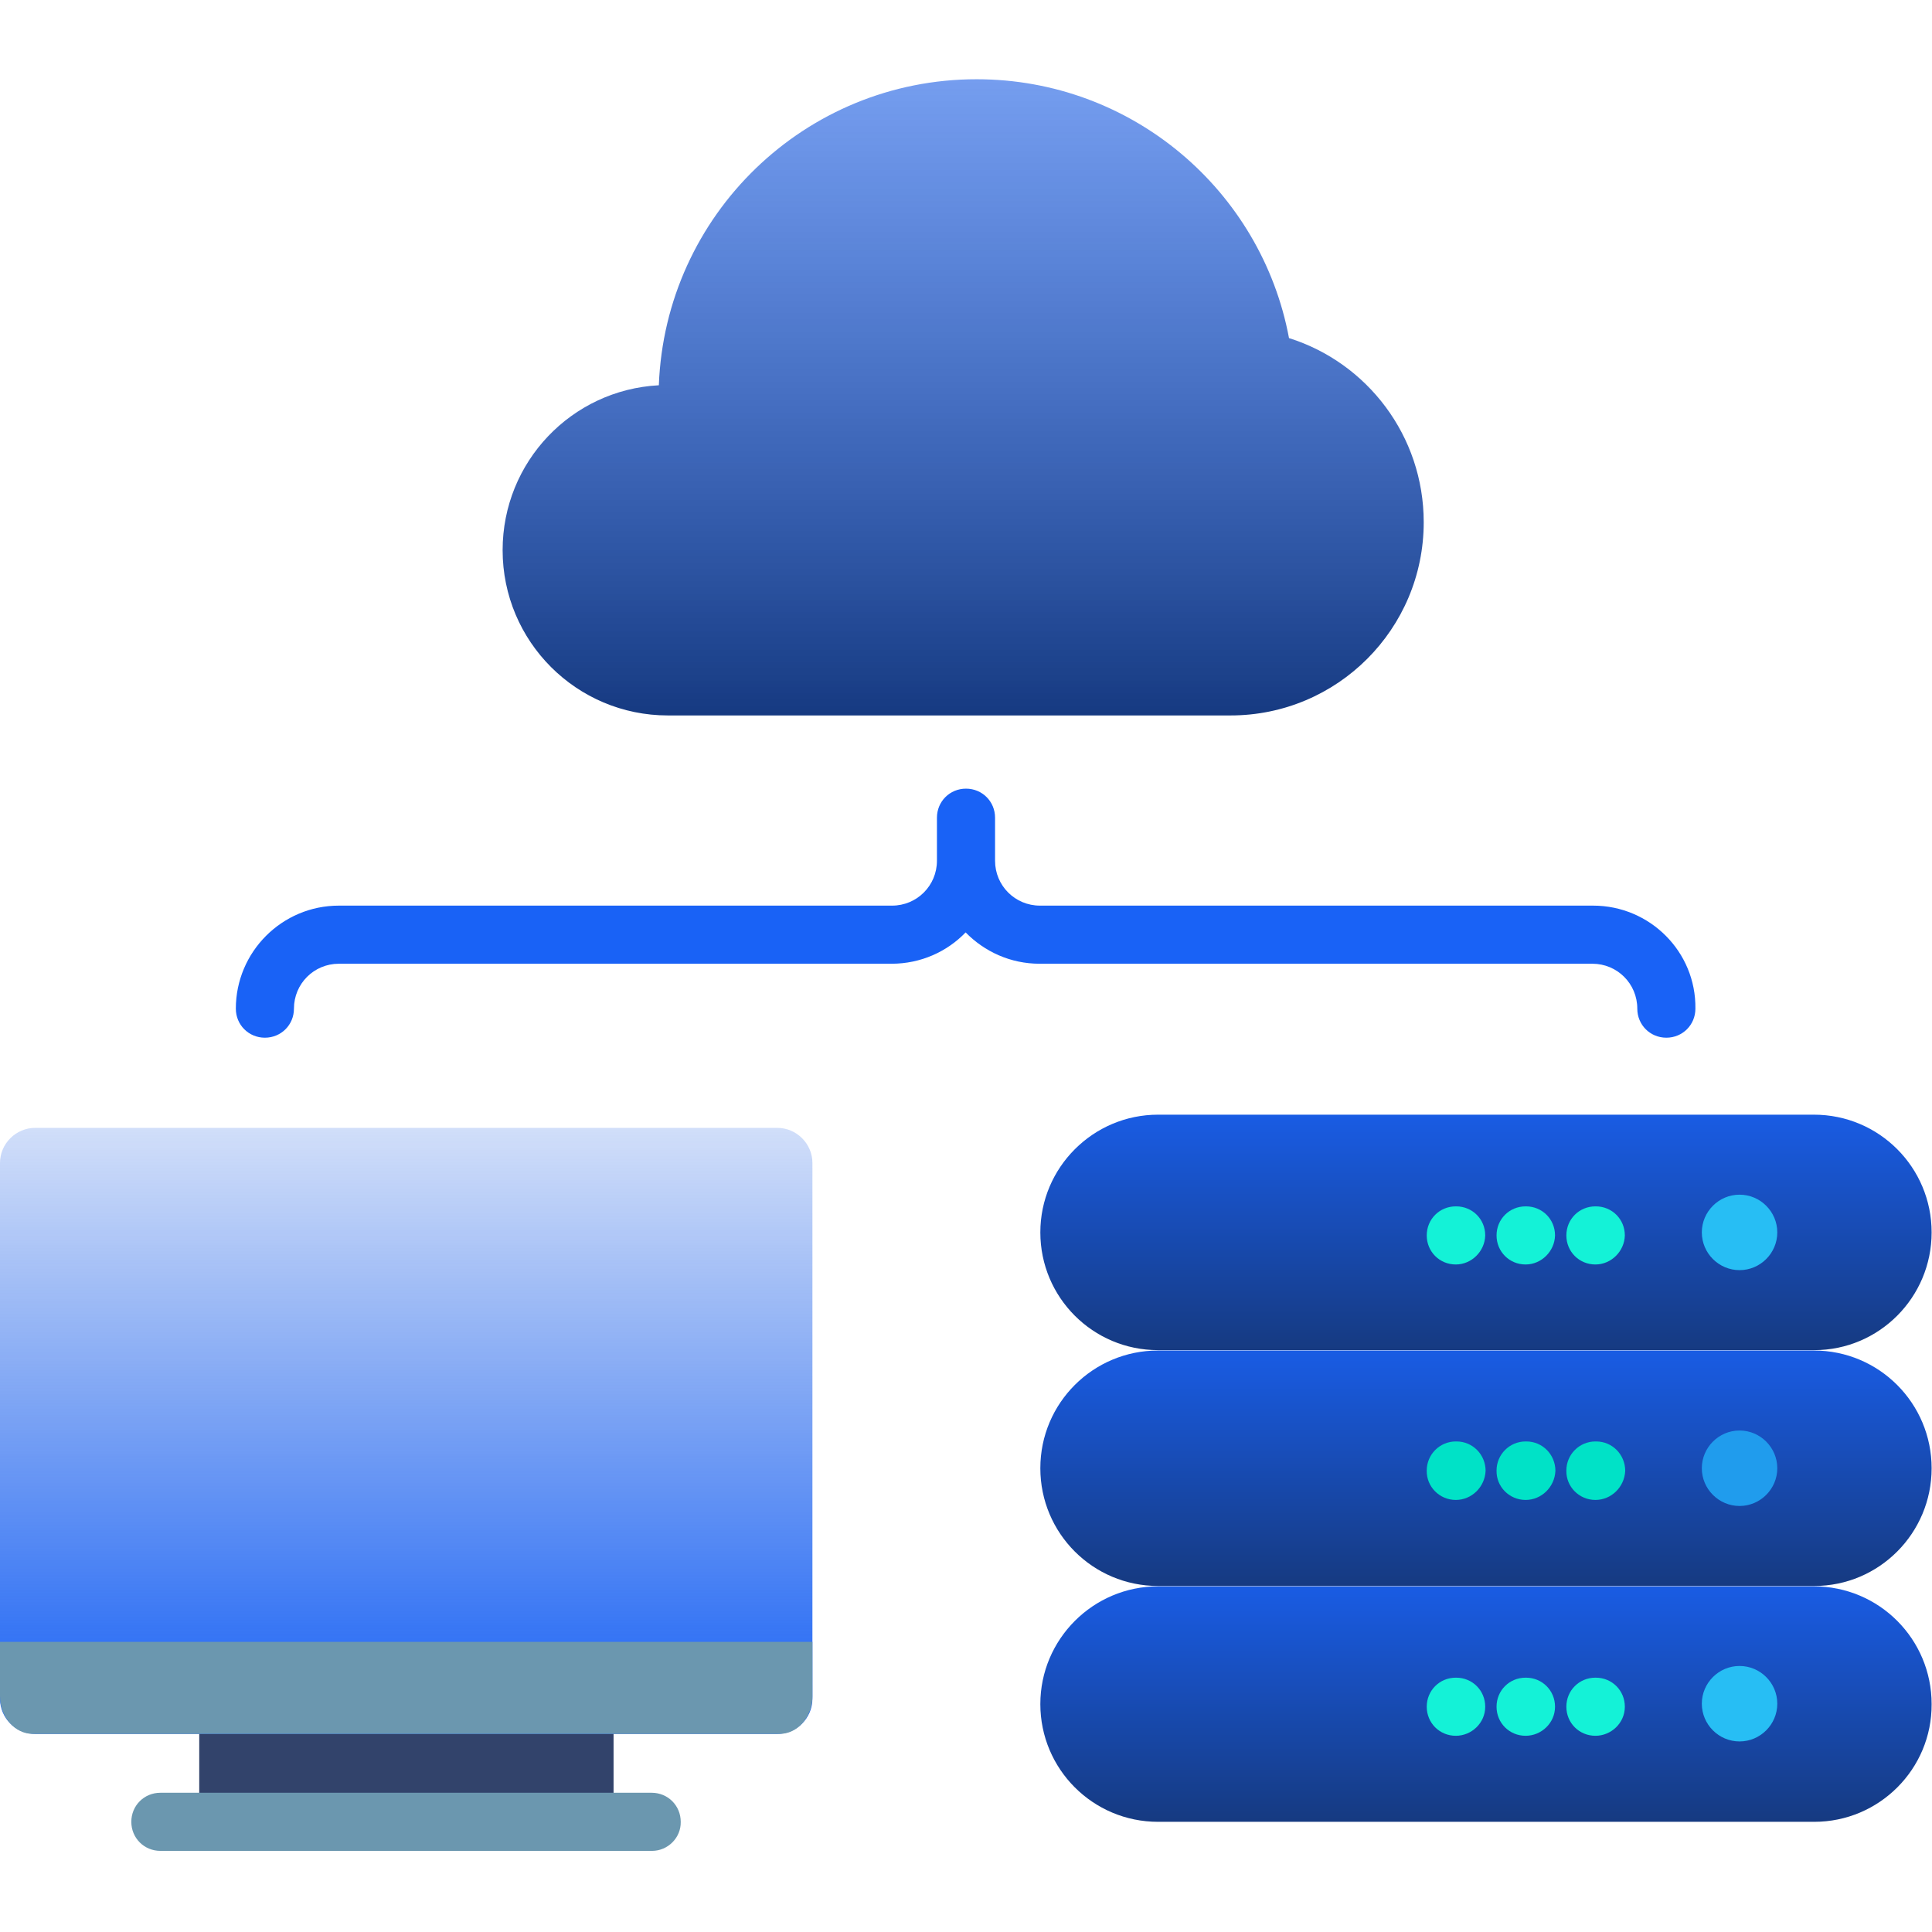
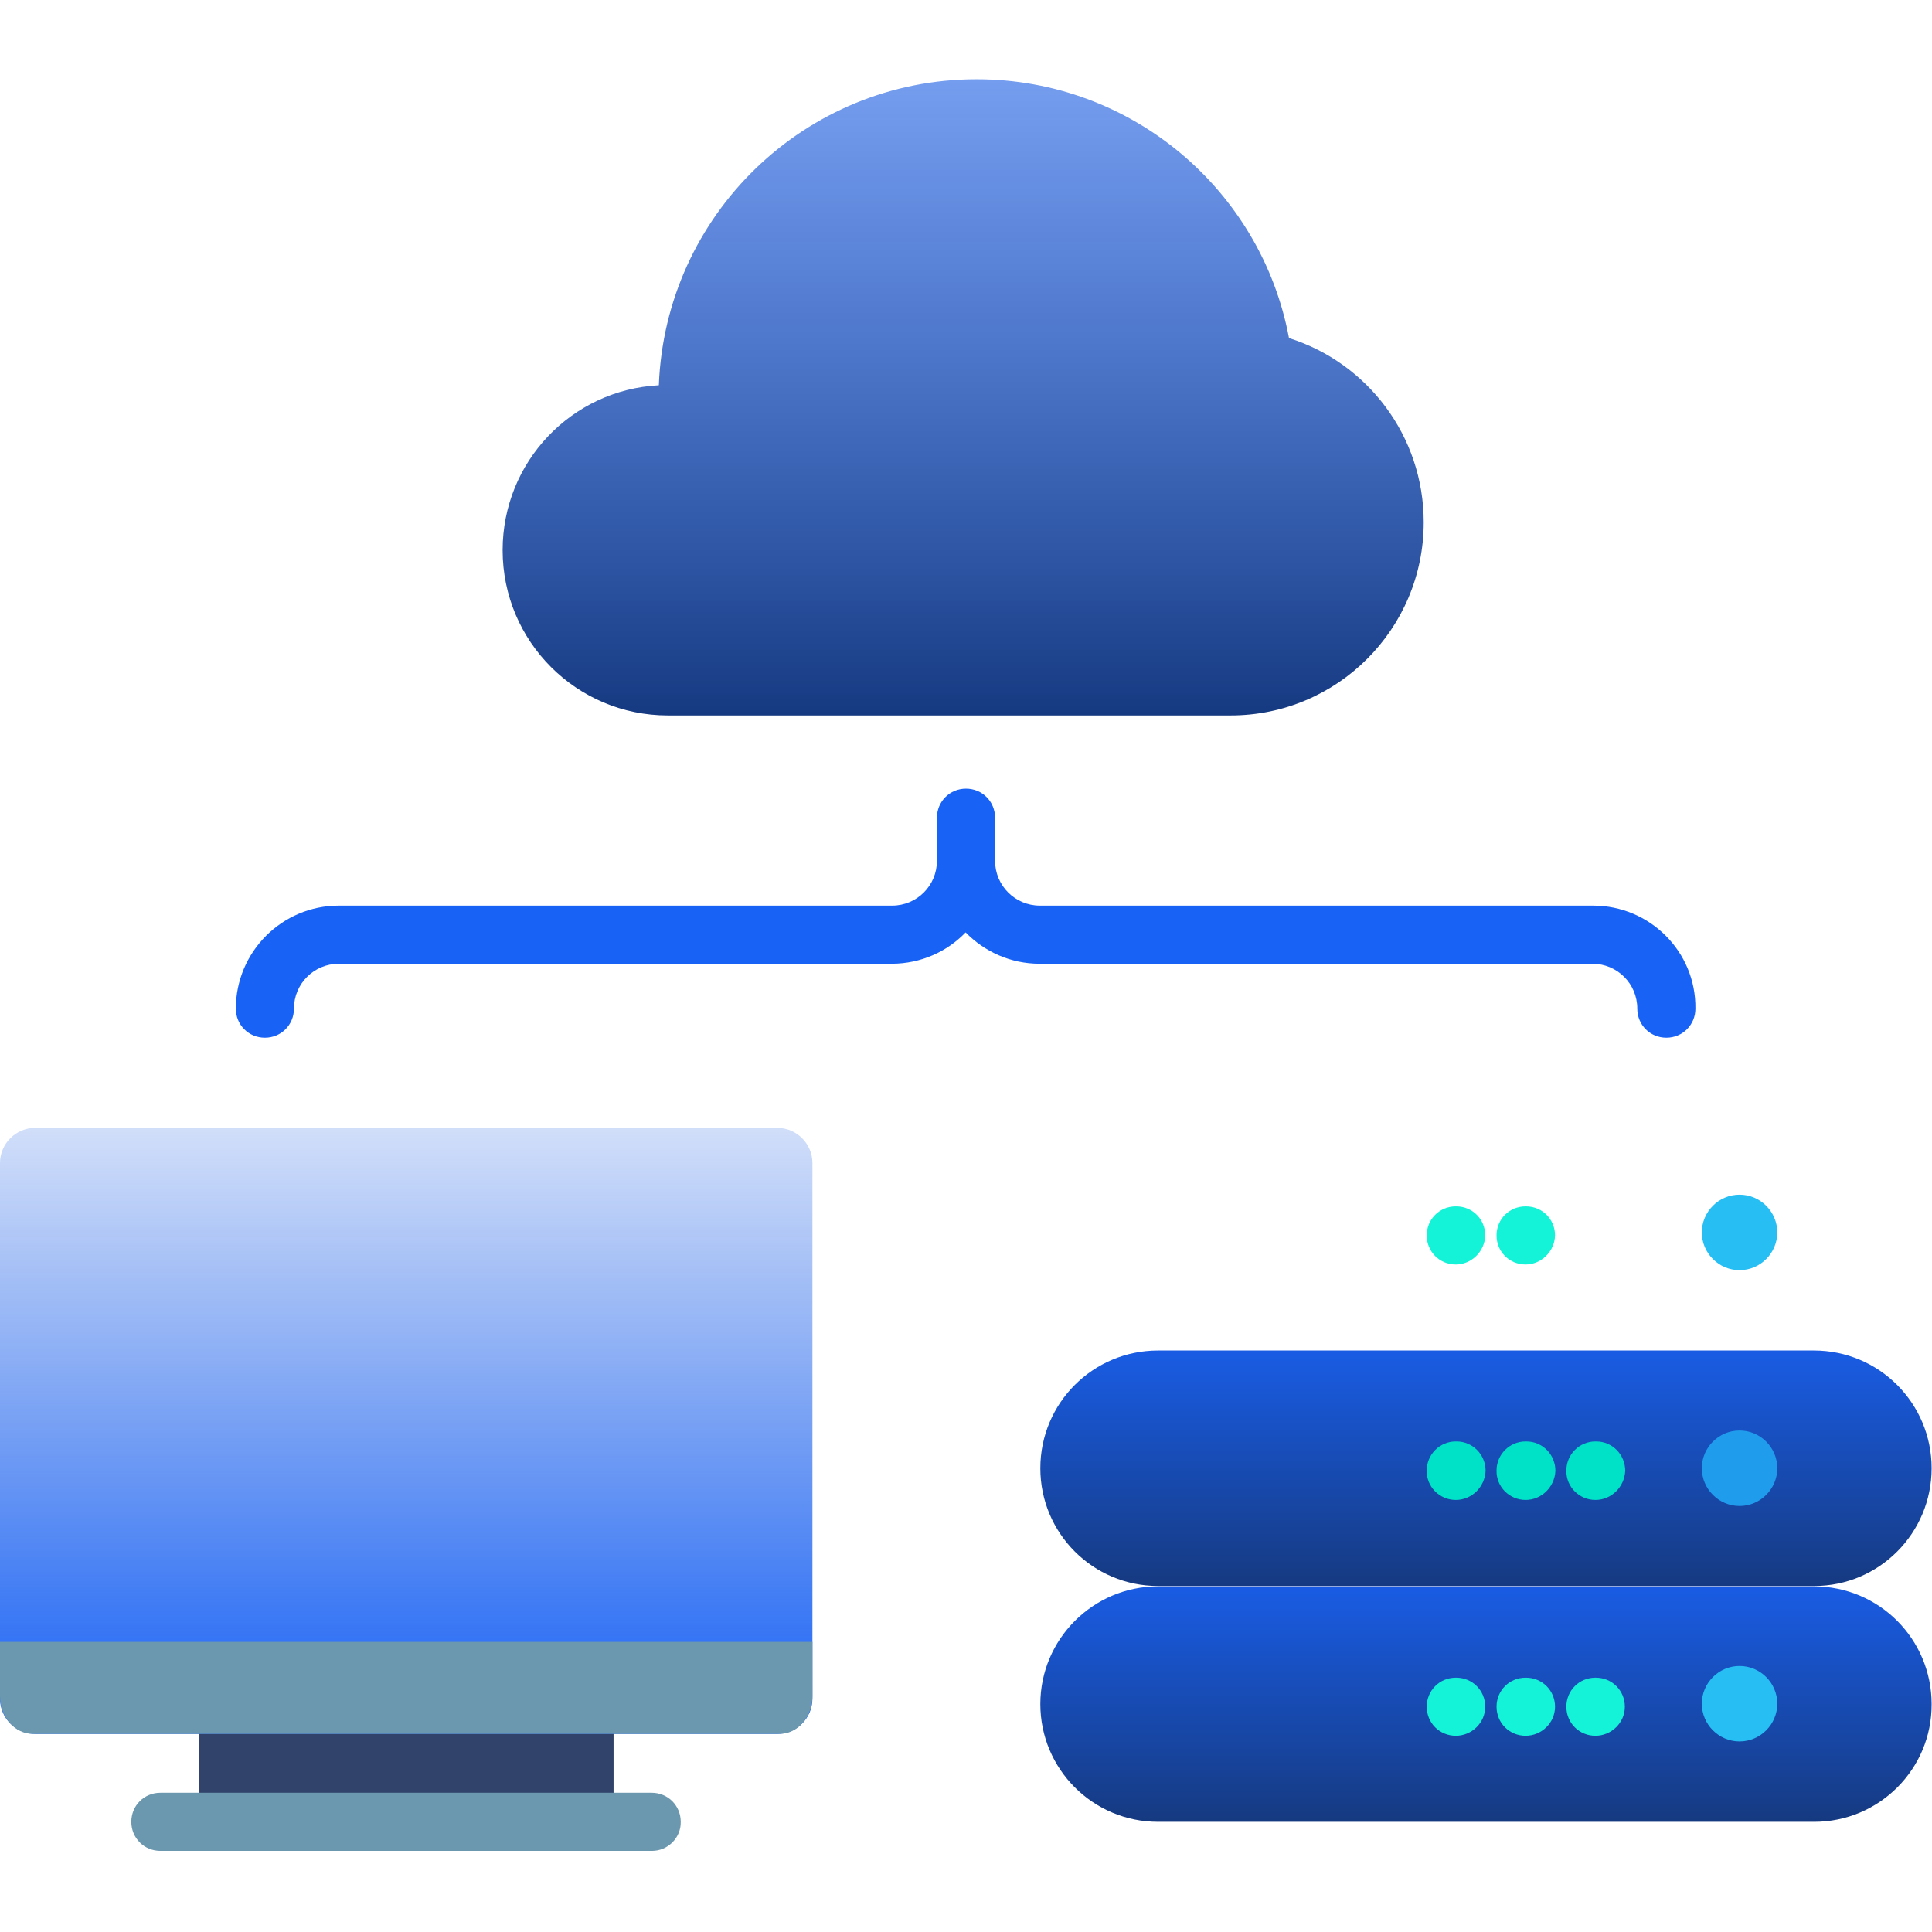
<svg xmlns="http://www.w3.org/2000/svg" id="Layer_1" x="0px" y="0px" viewBox="0 0 512 512" style="enable-background:new 0 0 512 512;" xml:space="preserve">
  <style type="text/css">
	.st0{fill:url(#SVGID_1_);}
	.st1{fill:url(#SVGID_2_);}
	.st2{fill:url(#SVGID_3_);}
	.st3{fill:#27BEF4;}
	.st4{fill:#14F2D7;}
	.st5{fill:#209CED;}
	.st6{fill:#00E2C7;}
	.st7{fill:#32436B;}
	.st8{fill:url(#SVGID_4_);}
	.st9{fill:#6B97AF;}
	.st10{fill:#1962F6;}
	.st11{fill:url(#SVGID_5_);}
</style>
  <g>
    <linearGradient id="SVGID_1_" gradientUnits="userSpaceOnUse" x1="393.848" y1="295.371" x2="393.848" y2="357.836">
      <stop offset="0" style="stop-color:#195CE4" />
      <stop offset="1" style="stop-color:#163A81" />
    </linearGradient>
-     <path class="st0" d="M480.8,357.8H306.9c-17.3,0-31.2-14-31.2-31.2s14-31.2,31.2-31.2h173.8c17.3,0,31.2,14,31.2,31.2   S498,357.8,480.8,357.8z" />
    <linearGradient id="SVGID_2_" gradientUnits="userSpaceOnUse" x1="393.848" y1="357.832" x2="393.848" y2="420.297">
      <stop offset="0" style="stop-color:#195CE4" />
      <stop offset="1" style="stop-color:#163A81" />
    </linearGradient>
    <path class="st1" d="M480.8,420.3H306.9c-17.3,0-31.2-14-31.2-31.2c0-17.3,14-31.2,31.2-31.2h173.8c17.3,0,31.2,14,31.2,31.2   S498,420.3,480.8,420.3z" />
    <linearGradient id="SVGID_3_" gradientUnits="userSpaceOnUse" x1="393.848" y1="420.297" x2="393.848" y2="482.762">
      <stop offset="0" style="stop-color:#195CE4" />
      <stop offset="1" style="stop-color:#163A81" />
    </linearGradient>
    <path class="st2" d="M480.8,482.8H306.9c-17.3,0-31.2-14-31.2-31.2c0-17.2,14-31.2,31.2-31.2h173.8c17.3,0,31.2,14,31.2,31.2   C512,468.8,498,482.8,480.8,482.8z" />
  </g>
  <path class="st3" d="M471,326.6c0,5.5-4.5,10-10,10s-10-4.5-10-10s4.5-10,10-10S471,321.1,471,326.6z" />
  <g>
-     <path class="st4" d="M422.8,335.1c-4.3,0-7.7-3.4-7.7-7.7c0-4.3,3.4-7.7,7.7-7.7h0.1c4.3,0,7.7,3.4,7.7,7.7   C430.5,331.6,427,335.1,422.8,335.1z" />
    <path class="st4" d="M404.3,335.1c-4.3,0-7.7-3.4-7.7-7.7c0-4.3,3.4-7.7,7.7-7.7h0.1c4.3,0,7.7,3.4,7.7,7.7   C412,331.6,408.5,335.1,404.3,335.1z" />
    <path class="st4" d="M385.8,335.1c-4.3,0-7.7-3.4-7.7-7.7c0-4.3,3.4-7.7,7.7-7.7h0.1c4.3,0,7.7,3.4,7.7,7.7   C393.5,331.6,390,335.1,385.8,335.1z" />
  </g>
  <path class="st5" d="M471,389.1c0,5.5-4.5,10-10,10s-10-4.5-10-10s4.5-10,10-10S471,383.6,471,389.1z" />
  <path class="st6" d="M422.8,397.5C422.8,397.5,422.7,397.5,422.8,397.5c-4.3,0-7.8-3.5-7.7-7.8c0-4.2,3.4-7.7,7.7-7.7h0.1h0.1  c4.3,0,7.7,3.5,7.7,7.8C430.5,394.1,427,397.5,422.8,397.5z" />
  <path class="st6" d="M404.3,397.5C404.3,397.5,404.2,397.5,404.3,397.5c-4.3,0-7.8-3.5-7.7-7.8c0-4.2,3.4-7.7,7.7-7.7h0.1h0.1  c4.3,0,7.7,3.5,7.7,7.8C412,394.1,408.5,397.5,404.3,397.5z" />
  <path class="st6" d="M385.8,397.5C385.8,397.5,385.8,397.5,385.8,397.5c-4.3,0-7.8-3.5-7.7-7.8c0-4.2,3.4-7.7,7.7-7.7h0.1h0.1  c4.3,0,7.7,3.5,7.7,7.8C393.5,394.1,390,397.5,385.8,397.5z" />
  <path class="st3" d="M471,451.5c0,5.5-4.5,10-10,10s-10-4.5-10-10s4.5-10,10-10S471,446,471,451.5z" />
  <path class="st4" d="M422.8,460c-4.3,0-7.7-3.4-7.7-7.7s3.4-7.7,7.7-7.7h0.1c4.3,0,7.7,3.4,7.7,7.7S427,460,422.8,460z" />
  <path class="st4" d="M404.3,460c-4.3,0-7.7-3.4-7.7-7.7s3.4-7.7,7.7-7.7h0.1c4.3,0,7.7,3.4,7.7,7.7S408.5,460,404.3,460z" />
  <path class="st4" d="M385.8,460c-4.3,0-7.7-3.4-7.7-7.7s3.4-7.7,7.7-7.7h0.1c4.3,0,7.7,3.4,7.7,7.7S390,460,385.8,460z" />
  <path class="st7" d="M52.8,453.7h109.8v29.1H52.8V453.7z" />
  <linearGradient id="SVGID_4_" gradientUnits="userSpaceOnUse" x1="107.652" y1="298.93" x2="107.652" y2="459.516">
    <stop offset="0" style="stop-color:#195CE4;stop-opacity:0.2" />
    <stop offset="1" style="stop-color:#1962F6" />
    <stop offset="1" style="stop-color:#9AB9F7;stop-opacity:0.2" />
  </linearGradient>
  <path class="st8" d="M215.3,308.2v142c0,5.1-4.2,9.3-9.3,9.3H9.3c-5.1,0-9.3-4.2-9.3-9.3v-142c0-5.1,4.2-9.3,9.3-9.3H206  C211.1,298.9,215.3,303.1,215.3,308.2z" />
  <path class="st9" d="M215.3,435.1v14.4c0,5.5-3.9,10-8.7,10H8.7c-4.8,0-8.7-4.5-8.7-10v-14.4H215.3z" />
  <path class="st9" d="M172.8,490.5H42.5c-4.3,0-7.7-3.4-7.7-7.7c0-4.3,3.4-7.7,7.7-7.7h130.2c4.3,0,7.7,3.4,7.7,7.7  C180.5,487,177,490.5,172.8,490.5z" />
  <path class="st10" d="M422.2,240H275.6c-6.6,0-11.9-5.3-11.9-11.9v-11.4c0-4.3-3.4-7.7-7.7-7.7c-4.3,0-7.7,3.4-7.7,7.7v11.4  c0,6.6-5.3,11.9-11.9,11.9H89.8c-15.1,0-27.3,12.3-27.3,27.3c0,4.3,3.4,7.7,7.7,7.7c4.3,0,7.7-3.4,7.7-7.7c0-6.6,5.3-11.9,11.9-11.9  h146.5c7.7,0,14.7-3.2,19.6-8.3c5,5.1,11.9,8.3,19.6,8.3h146.5c6.6,0,11.9,5.3,11.9,11.9c0,4.3,3.4,7.7,7.7,7.7  c4.3,0,7.7-3.4,7.7-7.7C449.5,252.2,437.2,240,422.2,240z" />
  <linearGradient id="SVGID_5_" gradientUnits="userSpaceOnUse" x1="255.266" y1="21.004" x2="255.266" y2="189.504">
    <stop offset="0" style="stop-color:#195CE4;stop-opacity:0.6" />
    <stop offset="1" style="stop-color:#163A81" />
  </linearGradient>
  <path class="st11" d="M341.6,89.6C334.3,50.5,300,21,258.8,21c-45.5,0-82.5,36-84.2,81.1c-23.1,1.2-41.4,20.3-41.4,43.7  c0,24.2,19.6,43.8,43.8,43.8h149.1c28.3,0,51.2-22.9,51.2-51.2C377.3,115.5,362.3,96.1,341.6,89.6z" />
</svg>